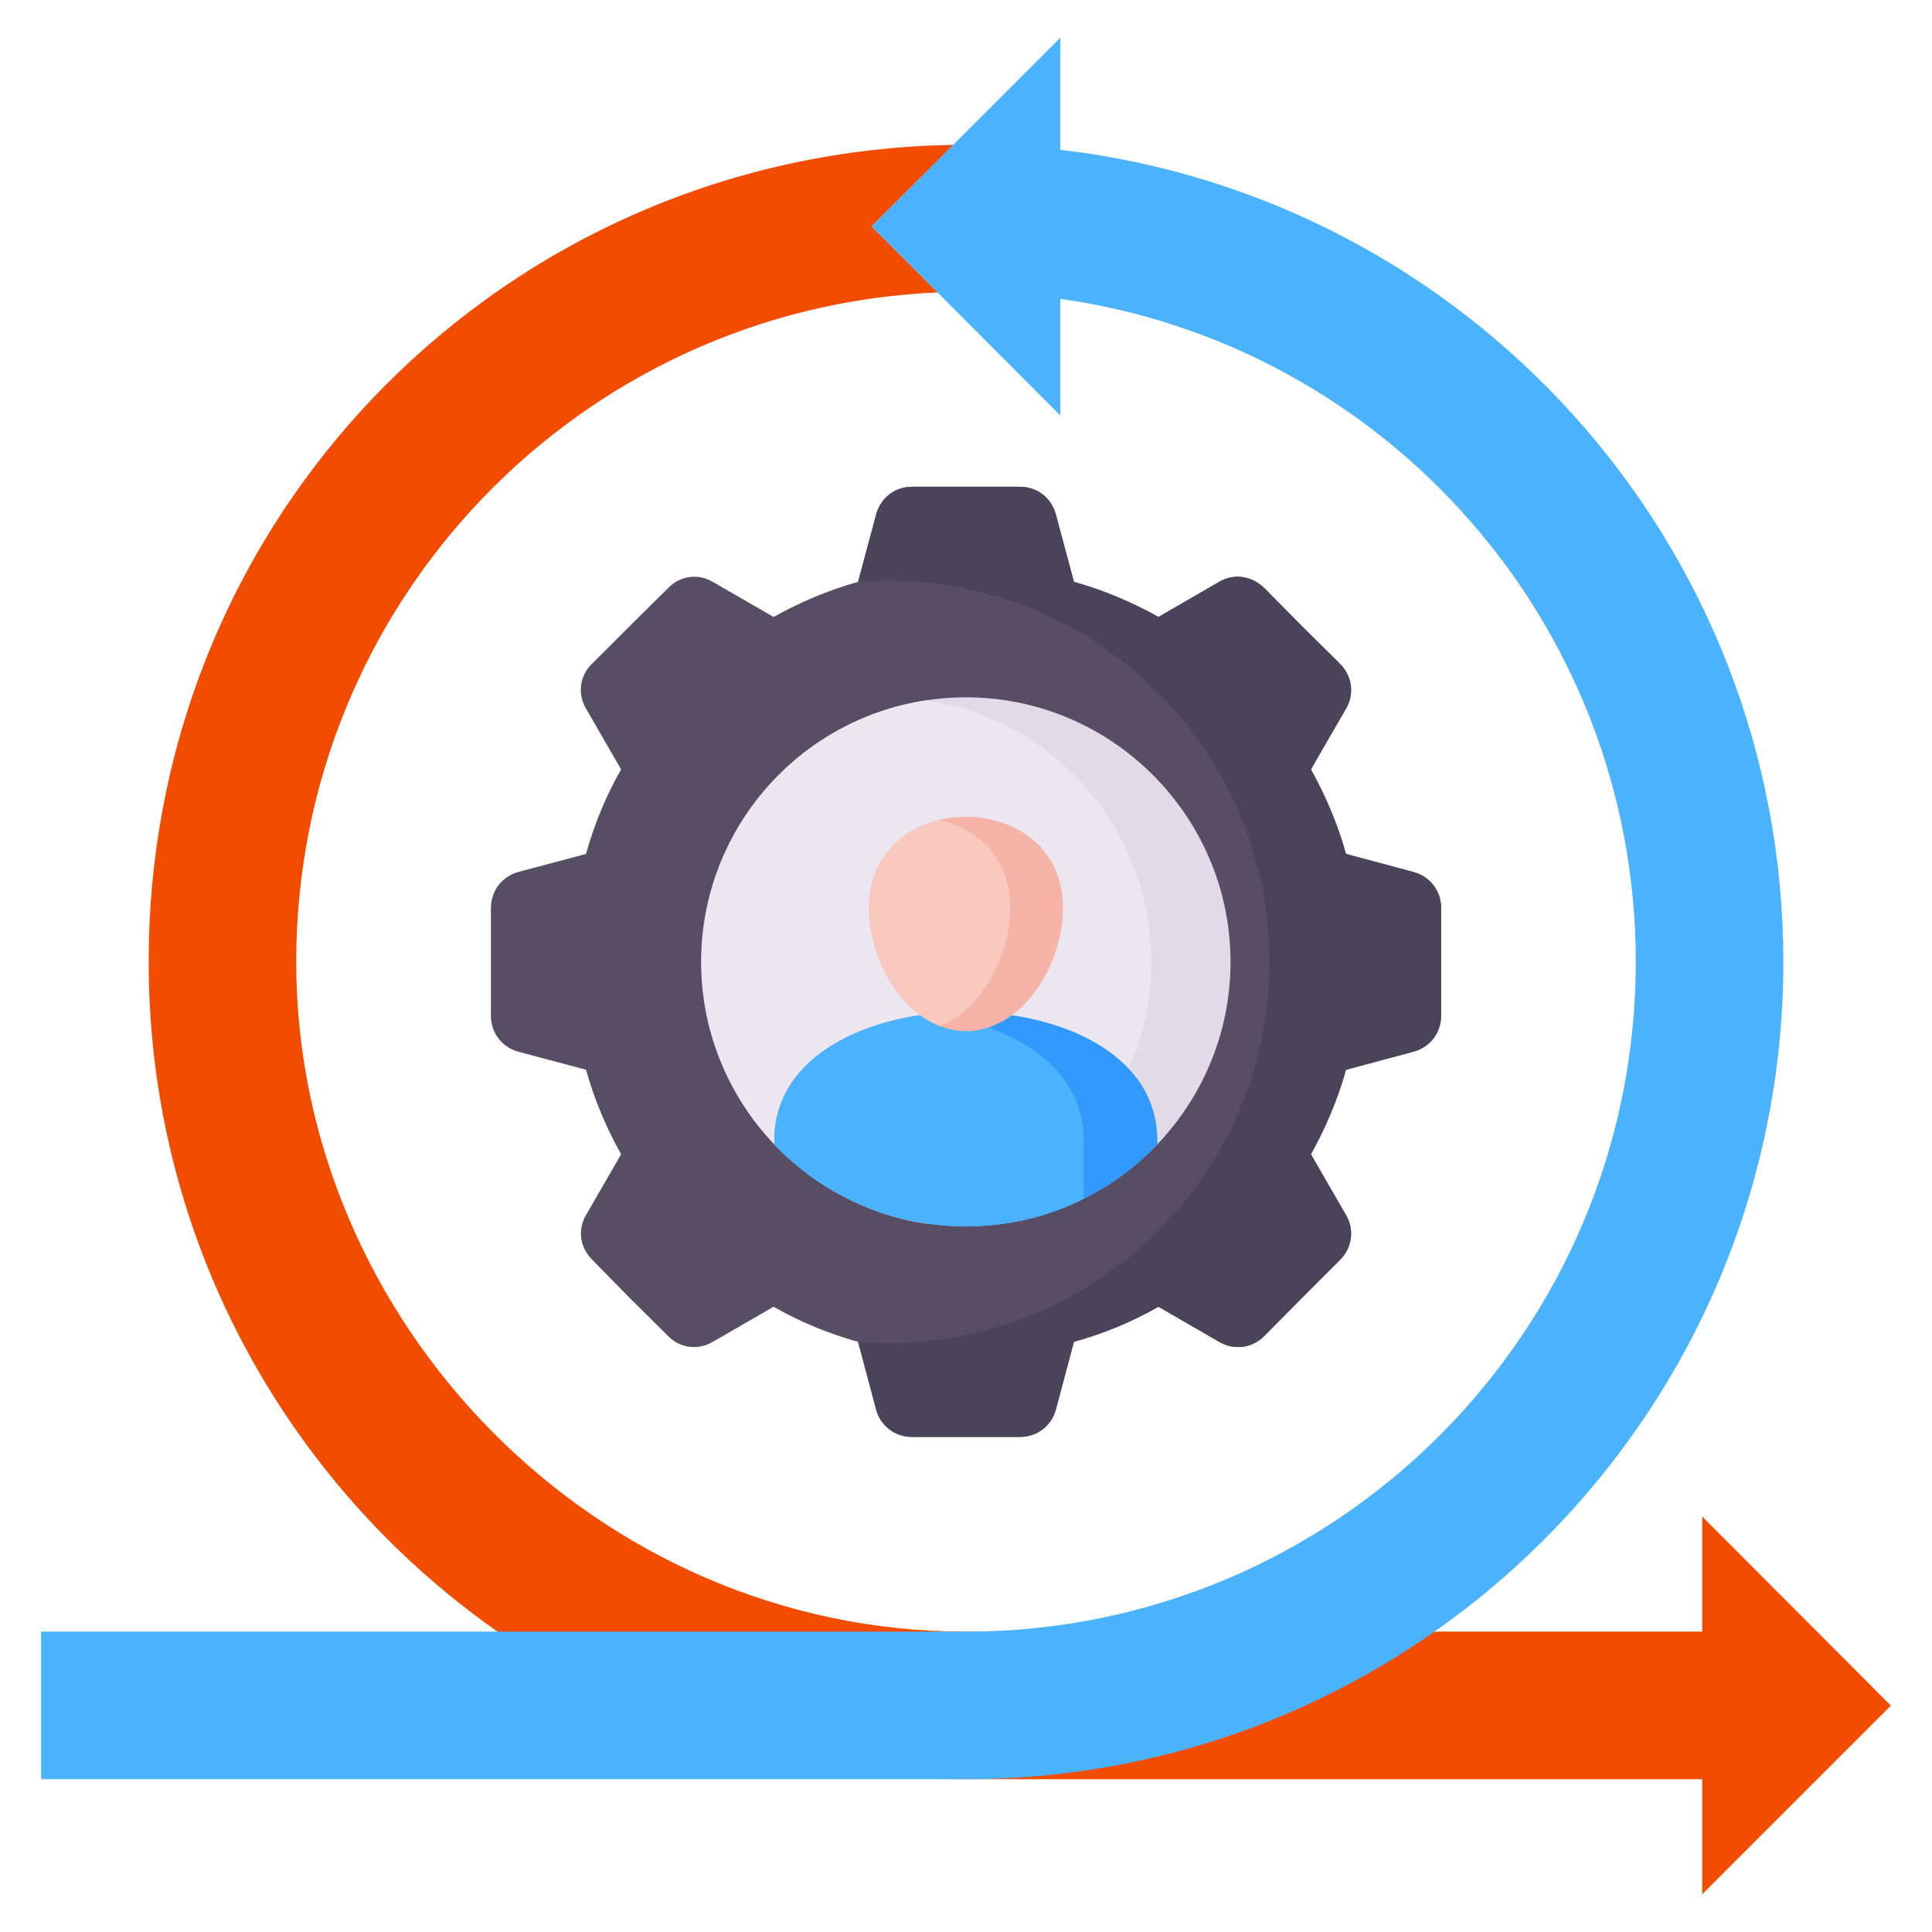
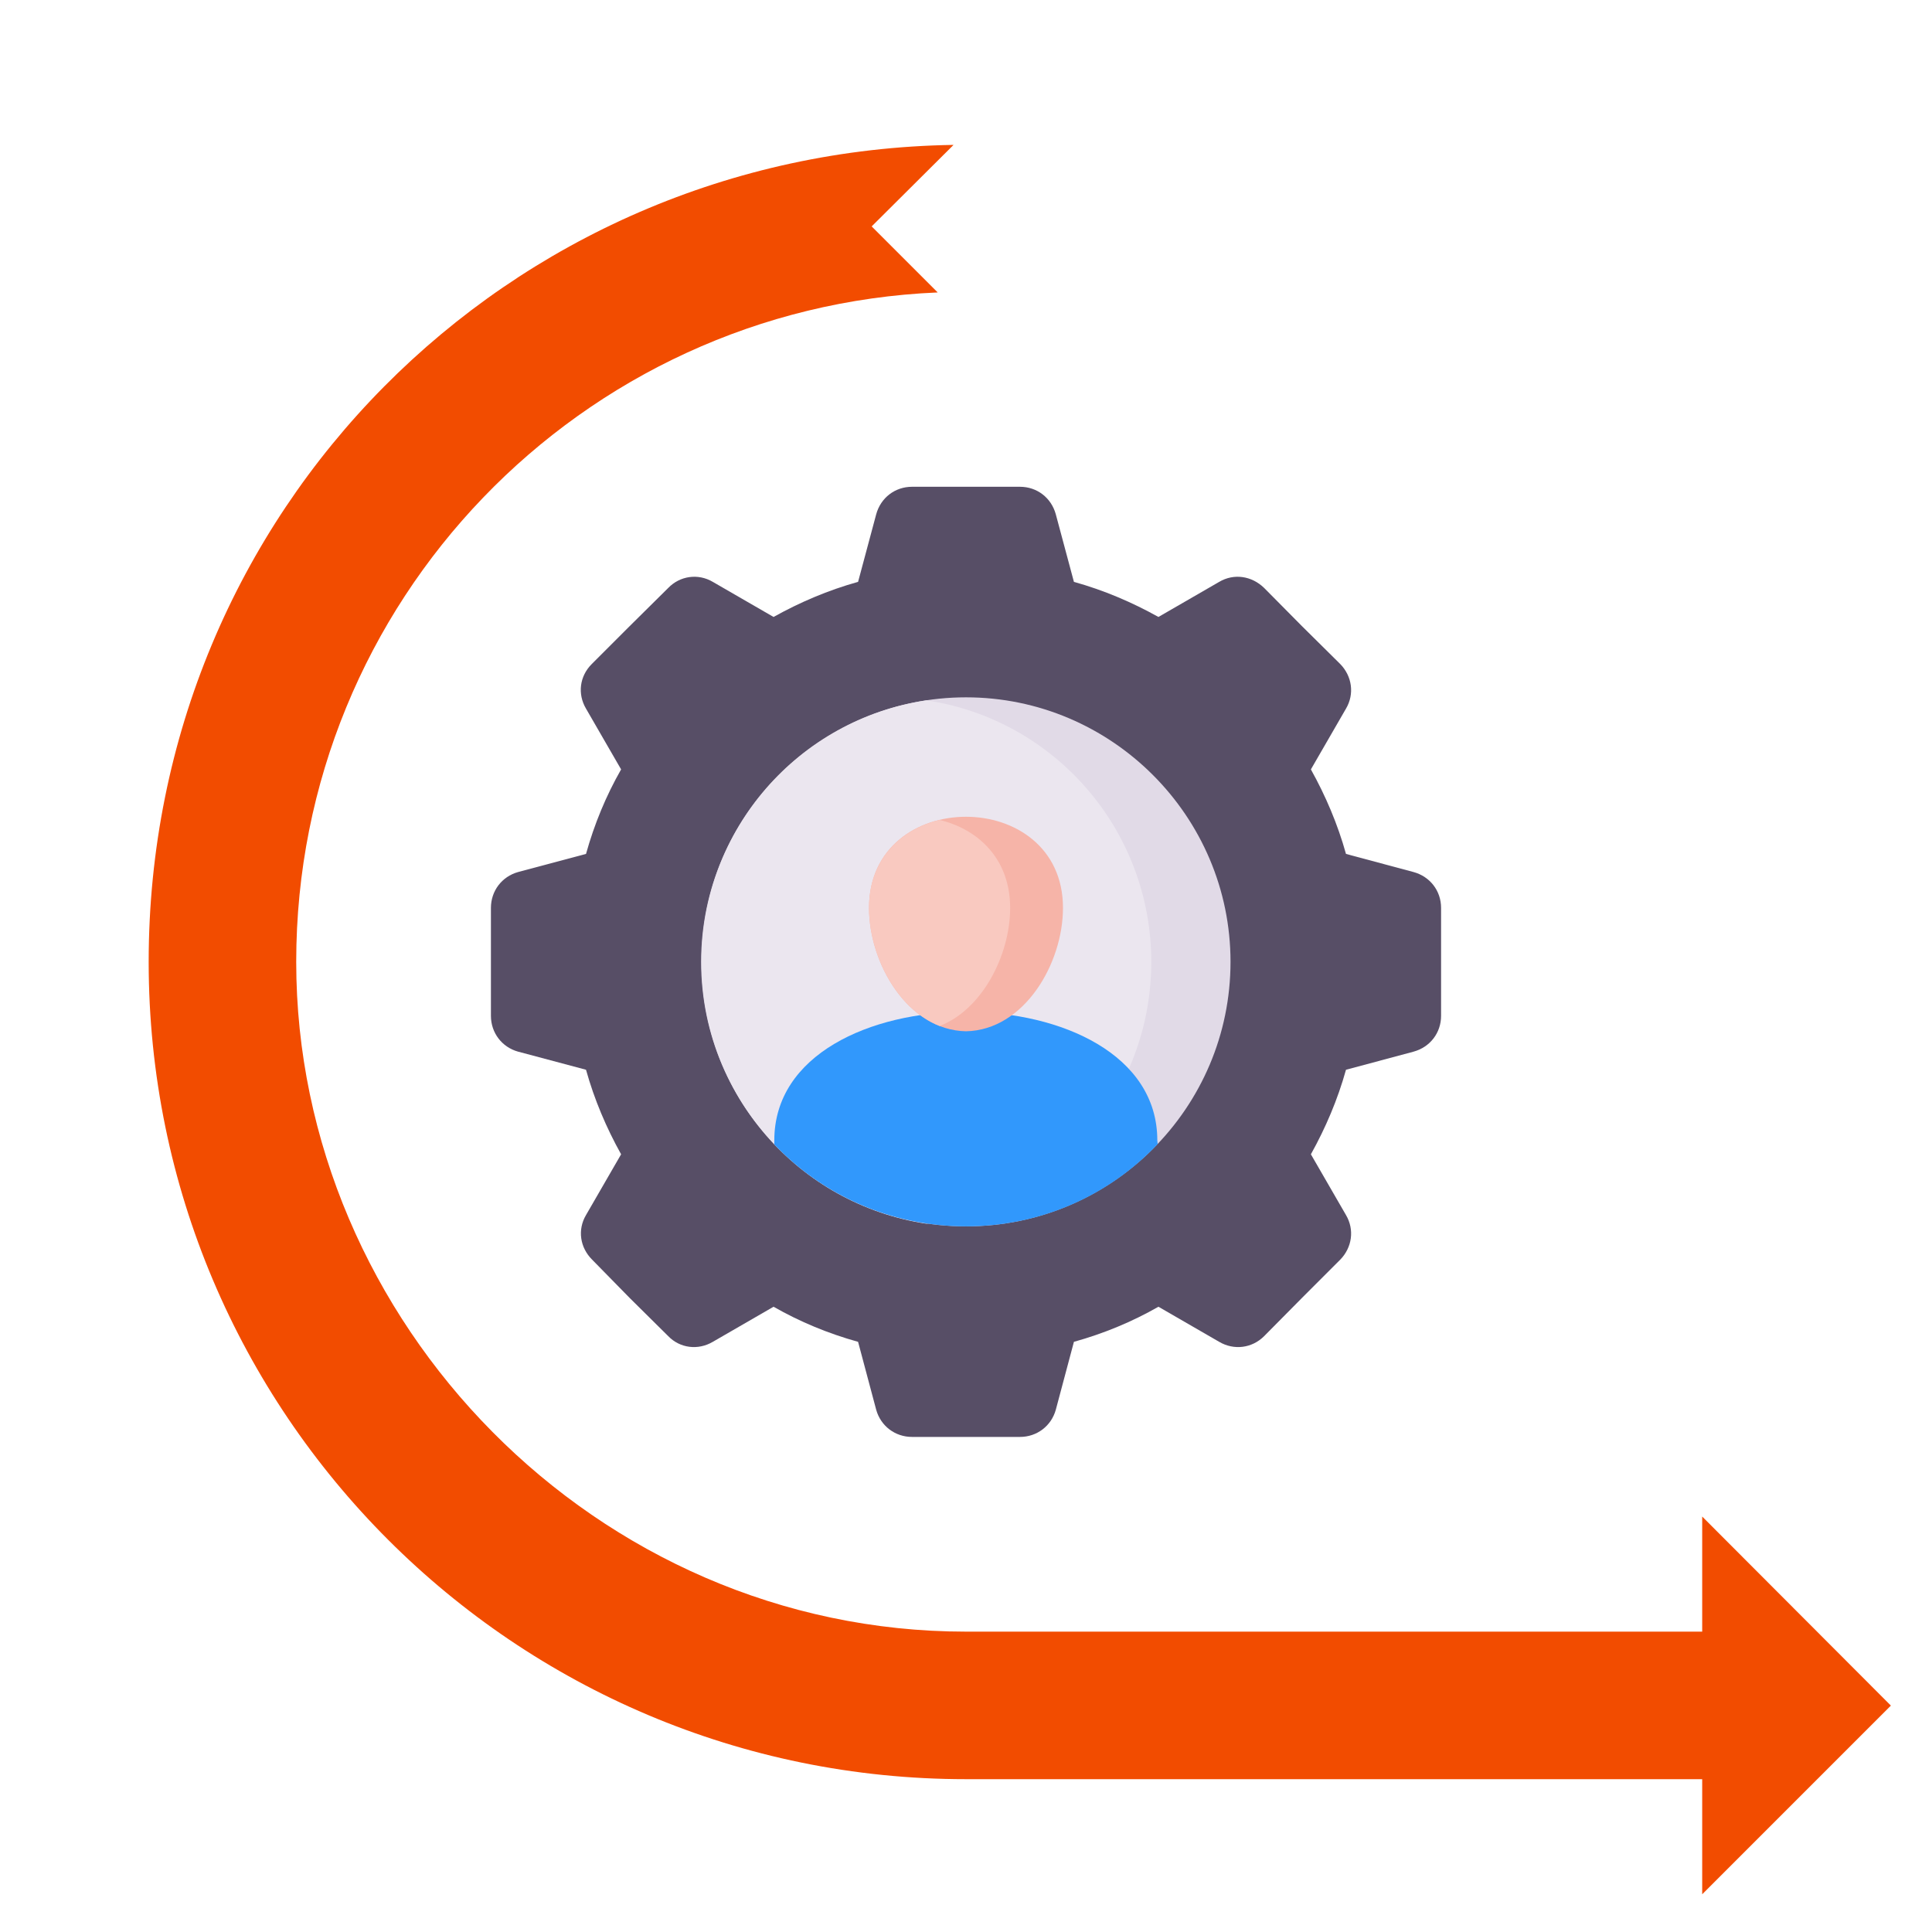
<svg xmlns="http://www.w3.org/2000/svg" version="1.2" viewBox="0 0 512 512" width="60" height="60">
  <title>agile-development-process</title>
  <style>
		.s0 { fill: #574e66 } 
		.s1 { fill: #4b4359 } 
		.s2 { fill: #e1dae7 } 
		.s3 { fill: #ebe6ef } 
		.s4 { fill: #f24c00 } 
		.s5 { fill: #4bb3fd } 
		.s6 { fill: #3198fc } 
		.s7 { fill: #f6b4a8 } 
		.s8 { fill: #f9c9c0 } 
	</style>
  <g>
    <path fill-rule="evenodd" class="s0" d="m284.6 154.2c7.9 2.2 15.4 5.4 22.4 9.3l16.1-9.3c3.9-2.3 8.6-1.6 11.9 1.6l10 10.1 10.2 10.1c3.1 3.2 3.8 7.9 1.5 11.8l-9.3 16.1c3.9 7 7.1 14.5 9.3 22.4l17.9 4.8c4.4 1.2 7.3 5 7.3 9.5v28.6c0 4.5-2.9 8.3-7.3 9.5l-17.9 4.8c-2.2 7.9-5.4 15.4-9.3 22.4l9.3 16.1c2.3 3.9 1.6 8.6-1.5 11.8l-10.2 10.2-10 10.1c-3.2 3.2-8 3.8-11.9 1.5l-16.1-9.3c-7 4-14.5 7.1-22.4 9.3l-4.8 18c-1.2 4.3-5 7.2-9.5 7.2h-28.6c-4.5 0-8.3-2.9-9.5-7.2l-4.8-18c-7.9-2.2-15.4-5.3-22.4-9.3l-16.1 9.3c-3.9 2.3-8.7 1.7-11.8-1.5l-10.2-10.1-10-10.2c-3.2-3.2-3.9-7.9-1.6-11.8l9.3-16.1c-3.9-7-7.1-14.5-9.3-22.4l-18-4.8c-4.3-1.2-7.2-5-7.2-9.5v-28.6c0-4.5 2.9-8.3 7.2-9.5l18-4.8c2.2-7.9 5.3-15.4 9.3-22.4l-9.3-16.1c-2.3-3.9-1.7-8.6 1.5-11.8l10.1-10.1 10.2-10.1c3.1-3.2 7.9-3.9 11.8-1.6l16.1 9.3c7-3.9 14.5-7.1 22.4-9.3l4.8-17.9c1.2-4.4 5-7.3 9.5-7.3h28.6c4.5 0 8.3 2.9 9.5 7.3l4.8 17.9z" />
-     <path fill-rule="evenodd" class="s1" d="m284.6 154.2c7.9 2.2 15.4 5.4 22.4 9.3l16.1-9.3c3.9-2.3 8.6-1.6 11.9 1.6l10 10.1 10.2 10.1c3.1 3.2 3.8 7.9 1.5 11.8l-9.3 16.1c3.9 7 7.1 14.5 9.3 22.4l17.9 4.8c4.4 1.2 7.3 5 7.3 9.5v28.6c0 4.5-2.9 8.3-7.3 9.5l-17.9 4.8c-2.2 7.9-5.4 15.4-9.3 22.4l9.3 16.1c2.3 3.9 1.6 8.6-1.5 11.8l-10.2 10.2-10 10.1c-3.2 3.2-8 3.8-11.9 1.5l-16.1-9.3c-7 4-14.5 7.1-22.4 9.3l-4.8 18c-1.2 4.3-5 7.2-9.5 7.2h-28.6c-4.5 0-8.3-2.9-9.5-7.2l-4.8-18c37.9 3 74.2-15.5 94.1-47.9 19.9-32.4 19.9-73.2 0-105.6-19.9-32.4-56.2-50.9-94.1-47.9l4.8-17.9c1.2-4.4 5-7.3 9.5-7.3h28.6c4.5 0 8.3 2.9 9.5 7.3l4.8 17.9z" />
    <path fill-rule="evenodd" class="s2" d="m256 325c38.6 0 70.1-31.4 70.1-70.1 0-38.6-31.5-70.1-70.1-70.1-38.6 0-70.2 31.5-70.2 70.1 0 38.7 31.6 70.1 70.2 70.1z" />
    <path fill-rule="evenodd" class="s3" d="m245.5 324.3c-33.8-5.1-59.6-34.2-59.6-69.4 0-35.2 25.8-64.3 59.6-69.3 33.8 5 59.6 34.2 59.6 69.3 0 35.2-25.8 64.3-59.6 69.4z" />
    <path fill-rule="evenodd" class="s4" d="m256 471.5c-119.6 0-216.6-97-216.6-216.6 0-119.6 95.2-214.7 213.3-216.5l-21.7 21.6 17.5 17.5c-94.6 4-170 81.9-170 177.4 0 95.5 79.5 177.5 177.5 177.5z" />
    <path fill-rule="evenodd" class="s4" d="m451.1 471.5h-195.1v-39.1h195.1v-30.5l50 50.1-50 50z" />
-     <path fill-rule="evenodd" class="s5" d="m281 10l-50 50 50 50.1v-30.9c86.2 12.1 152.5 86.2 152.5 175.7 0 98.1-79.5 177.5-177.5 177.5h-245.1v39.1h245.1c119.6 0 216.6-97 216.6-216.6 0-111.2-83.8-202.7-191.6-215.2 0 0 0-29.7 0-29.7z" />
    <path fill-rule="evenodd" class="s6" d="m306.8 303.3l-0.1-1.1c0-45.4-101.5-45.4-101.5 0v1.1c12.8 13.4 30.8 21.7 50.8 21.7 20 0 38-8.3 50.7-21.7z" />
-     <path fill-rule="evenodd" class="s5" d="m246.3 268.7c-21.8 2.6-41.1 13.8-41.1 33.6v1c12.8 13.4 30.8 21.7 50.8 21.7 11.2 0 21.8-2.6 31.2-7.3v-15.5c0-19.7-19.2-30.9-40.9-33.5z" />
    <path fill-rule="evenodd" class="s7" d="m256 273.3c-15.4-0.3-25.7-17.9-25.7-32.7 0-32.2 51.4-32.2 51.4 0 0 14.8-10.3 32.4-25.7 32.7z" />
    <path fill-rule="evenodd" class="s8" d="m249 271.9c-11.4-4.5-18.7-18.9-18.7-31.3 0-13.1 8.6-20.9 18.7-23.3 10.1 2.4 18.7 10.2 18.7 23.3 0 12.4-7.3 26.9-18.7 31.3z" />
  </g>
</svg>